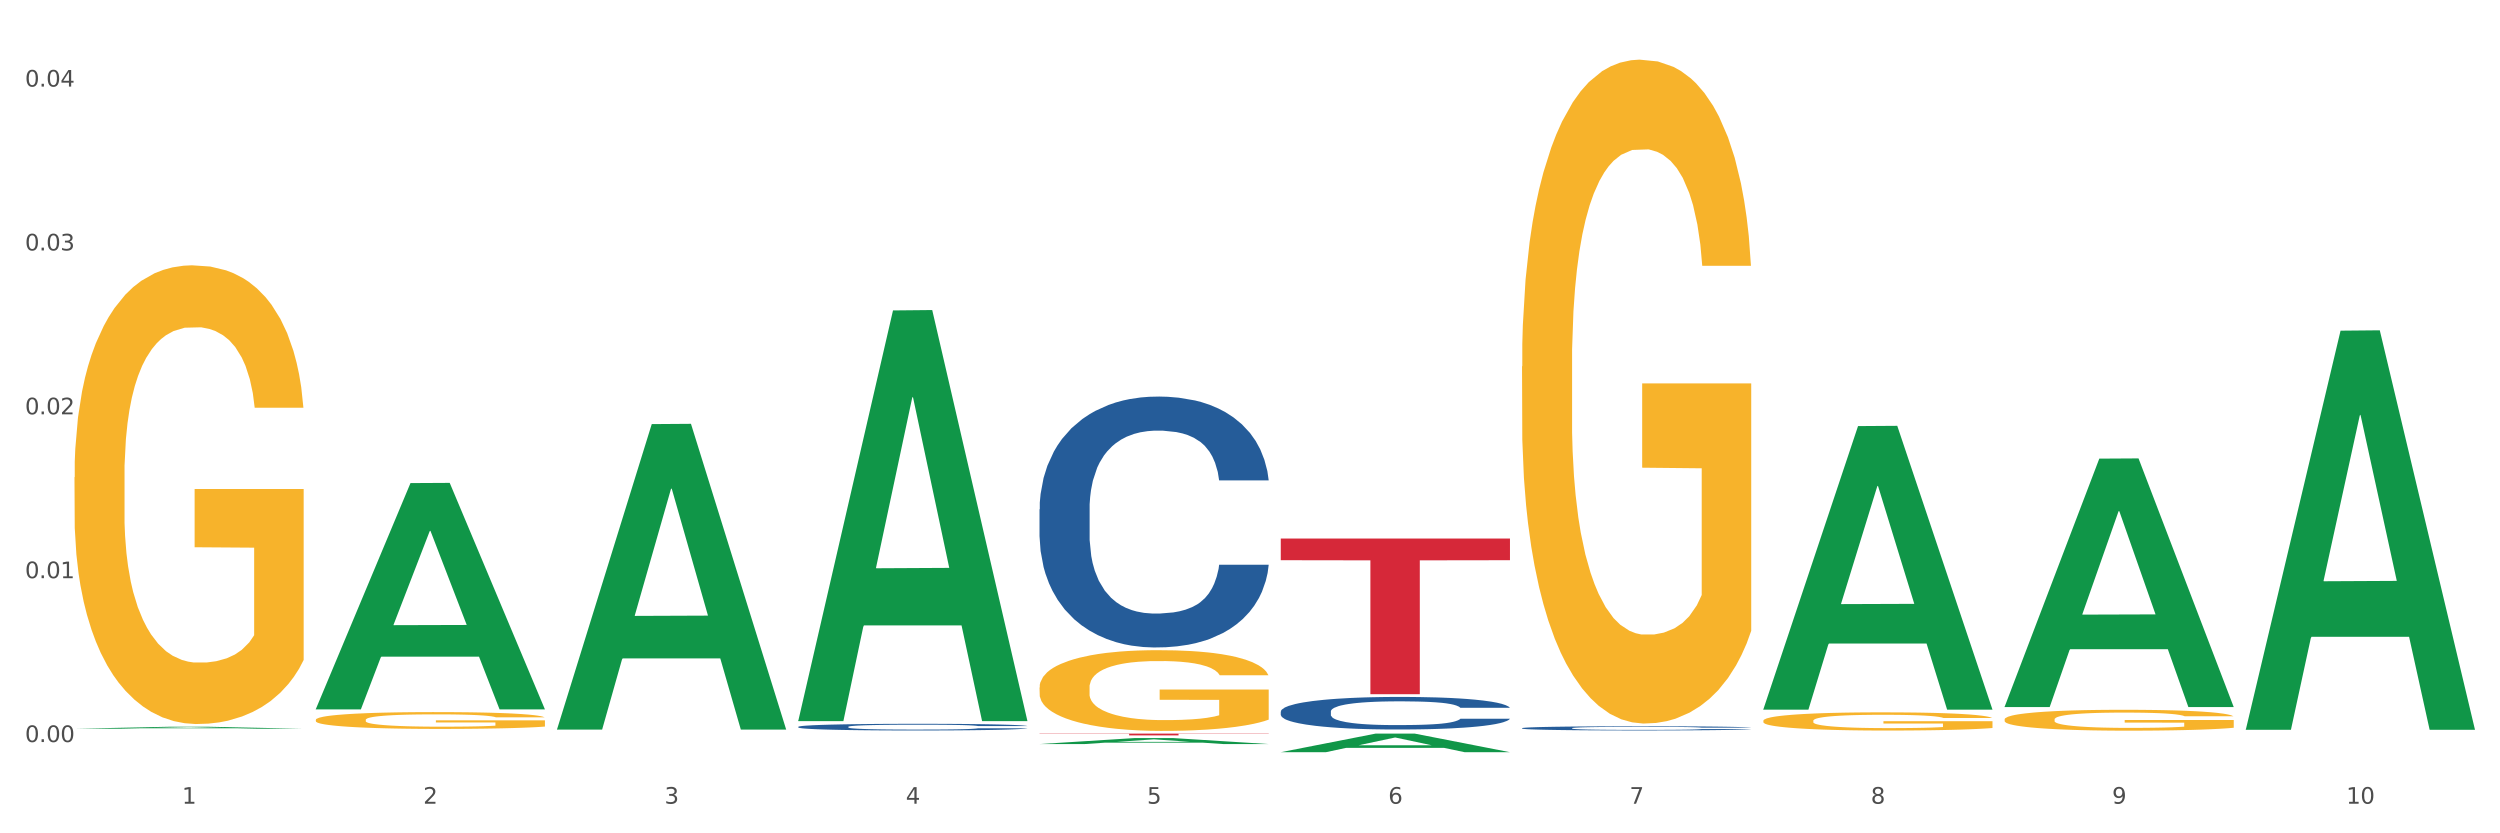
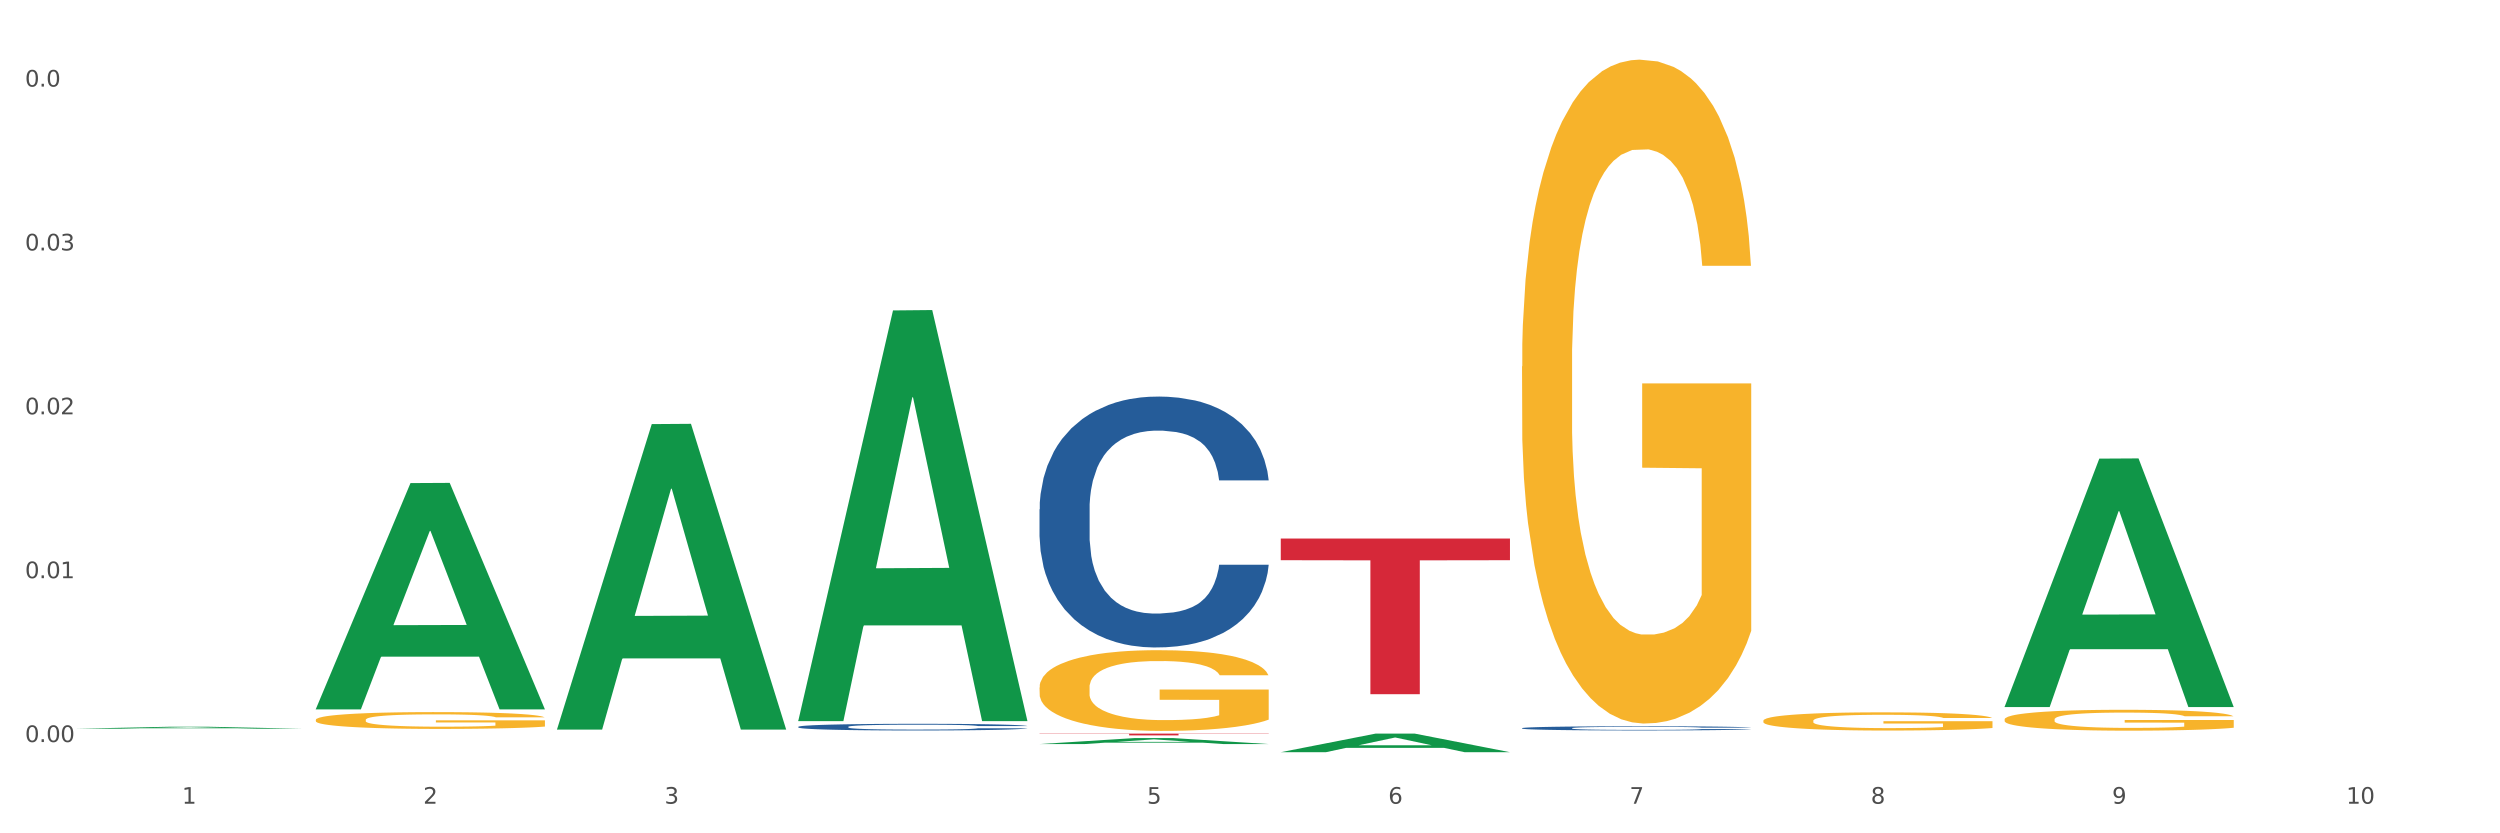
<svg xmlns="http://www.w3.org/2000/svg" xmlns:xlink="http://www.w3.org/1999/xlink" width="1080pt" height="360pt" viewBox="0 0 1080 360" version="1.1">
  <rect x="0" y="0" width="1080" height="360" fill="#333333" stroke="none" />
  <defs>
    <style type="text/css">*{stroke-linejoin: round; stroke-linecap: butt}</style>
  </defs>
  <g id="figure_1">
    <g id="patch_1">
      <path d="M 0 360  L 1080 360  L 1080 0  L 0 0  z " style="fill: #ffffff; stroke: #ffffff; stroke-linejoin: miter" />
    </g>
    <g id="axes_1">
      <g id="matplotlib.axis_1">
        <g id="xtick_1">
          <g id="text_1">
            <g style="fill: #4d4d4d" transform="translate(78.627 347.204) scale(0.096 -0.096)">
              <defs>
                <path id="DejaVuSans-31" d="M 794 531  L 1825 531  L 1825 4091  L 703 3866  L 703 4441  L 1819 4666  L 2450 4666  L 2450 531  L 3481 531  L 3481 0  L 794 0  L 794 531  z " transform="scale(0.016)" />
              </defs>
              <use xlink:href="#DejaVuSans-31" />
            </g>
          </g>
        </g>
        <g id="xtick_2">
          <g id="text_2">
            <g style="fill: #4d4d4d" transform="translate(182.851 347.204) scale(0.096 -0.096)">
              <defs>
                <path id="DejaVuSans-32" d="M 1228 531  L 3431 531  L 3431 0  L 469 0  L 469 531  Q 828 903 1448 1529  Q 2069 2156 2228 2338  Q 2531 2678 2651 2914  Q 2772 3150 2772 3378  Q 2772 3750 2511 3984  Q 2250 4219 1831 4219  Q 1534 4219 1204 4116  Q 875 4013 500 3803  L 500 4441  Q 881 4594 1212 4672  Q 1544 4750 1819 4750  Q 2544 4750 2975 4387  Q 3406 4025 3406 3419  Q 3406 3131 3298 2873  Q 3191 2616 2906 2266  Q 2828 2175 2409 1742  Q 1991 1309 1228 531  z " transform="scale(0.016)" />
              </defs>
              <use xlink:href="#DejaVuSans-32" />
            </g>
          </g>
        </g>
        <g id="xtick_3">
          <g id="text_3">
            <g style="fill: #4d4d4d" transform="translate(287.074 347.204) scale(0.096 -0.096)">
              <defs>
                <path id="DejaVuSans-33" d="M 2597 2516  Q 3050 2419 3304 2112  Q 3559 1806 3559 1356  Q 3559 666 3084 287  Q 2609 -91 1734 -91  Q 1441 -91 1130 -33  Q 819 25 488 141  L 488 750  Q 750 597 1062 519  Q 1375 441 1716 441  Q 2309 441 2620 675  Q 2931 909 2931 1356  Q 2931 1769 2642 2001  Q 2353 2234 1838 2234  L 1294 2234  L 1294 2753  L 1863 2753  Q 2328 2753 2575 2939  Q 2822 3125 2822 3475  Q 2822 3834 2567 4026  Q 2313 4219 1838 4219  Q 1578 4219 1281 4162  Q 984 4106 628 3988  L 628 4550  Q 988 4650 1302 4700  Q 1616 4750 1894 4750  Q 2613 4750 3031 4423  Q 3450 4097 3450 3541  Q 3450 3153 3228 2886  Q 3006 2619 2597 2516  z " transform="scale(0.016)" />
              </defs>
              <use xlink:href="#DejaVuSans-33" />
            </g>
          </g>
        </g>
        <g id="xtick_4">
          <g id="text_4">
            <g style="fill: #4d4d4d" transform="translate(391.298 347.204) scale(0.096 -0.096)">
              <defs>
-                 <path id="DejaVuSans-34" d="M 2419 4116  L 825 1625  L 2419 1625  L 2419 4116  z M 2253 4666  L 3047 4666  L 3047 1625  L 3713 1625  L 3713 1100  L 3047 1100  L 3047 0  L 2419 0  L 2419 1100  L 313 1100  L 313 1709  L 2253 4666  z " transform="scale(0.016)" />
-               </defs>
+                 </defs>
              <use xlink:href="#DejaVuSans-34" />
            </g>
          </g>
        </g>
        <g id="xtick_5">
          <g id="text_5">
            <g style="fill: #4d4d4d" transform="translate(495.522 347.204) scale(0.096 -0.096)">
              <defs>
                <path id="DejaVuSans-35" d="M 691 4666  L 3169 4666  L 3169 4134  L 1269 4134  L 1269 2991  Q 1406 3038 1543 3061  Q 1681 3084 1819 3084  Q 2600 3084 3056 2656  Q 3513 2228 3513 1497  Q 3513 744 3044 326  Q 2575 -91 1722 -91  Q 1428 -91 1123 -41  Q 819 9 494 109  L 494 744  Q 775 591 1075 516  Q 1375 441 1709 441  Q 2250 441 2565 725  Q 2881 1009 2881 1497  Q 2881 1984 2565 2268  Q 2250 2553 1709 2553  Q 1456 2553 1204 2497  Q 953 2441 691 2322  L 691 4666  z " transform="scale(0.016)" />
              </defs>
              <use xlink:href="#DejaVuSans-35" />
            </g>
          </g>
        </g>
        <g id="xtick_6">
          <g id="text_6">
            <g style="fill: #4d4d4d" transform="translate(599.745 347.204) scale(0.096 -0.096)">
              <defs>
                <path id="DejaVuSans-36" d="M 2113 2584  Q 1688 2584 1439 2293  Q 1191 2003 1191 1497  Q 1191 994 1439 701  Q 1688 409 2113 409  Q 2538 409 2786 701  Q 3034 994 3034 1497  Q 3034 2003 2786 2293  Q 2538 2584 2113 2584  z M 3366 4563  L 3366 3988  Q 3128 4100 2886 4159  Q 2644 4219 2406 4219  Q 1781 4219 1451 3797  Q 1122 3375 1075 2522  Q 1259 2794 1537 2939  Q 1816 3084 2150 3084  Q 2853 3084 3261 2657  Q 3669 2231 3669 1497  Q 3669 778 3244 343  Q 2819 -91 2113 -91  Q 1303 -91 875 529  Q 447 1150 447 2328  Q 447 3434 972 4092  Q 1497 4750 2381 4750  Q 2619 4750 2861 4703  Q 3103 4656 3366 4563  z " transform="scale(0.016)" />
              </defs>
              <use xlink:href="#DejaVuSans-36" />
            </g>
          </g>
        </g>
        <g id="xtick_7">
          <g id="text_7">
            <g style="fill: #4d4d4d" transform="translate(703.969 347.204) scale(0.096 -0.096)">
              <defs>
                <path id="DejaVuSans-37" d="M 525 4666  L 3525 4666  L 3525 4397  L 1831 0  L 1172 0  L 2766 4134  L 525 4134  L 525 4666  z " transform="scale(0.016)" />
              </defs>
              <use xlink:href="#DejaVuSans-37" />
            </g>
          </g>
        </g>
        <g id="xtick_8">
          <g id="text_8">
            <g style="fill: #4d4d4d" transform="translate(808.193 347.204) scale(0.096 -0.096)">
              <defs>
                <path id="DejaVuSans-38" d="M 2034 2216  Q 1584 2216 1326 1975  Q 1069 1734 1069 1313  Q 1069 891 1326 650  Q 1584 409 2034 409  Q 2484 409 2743 651  Q 3003 894 3003 1313  Q 3003 1734 2745 1975  Q 2488 2216 2034 2216  z M 1403 2484  Q 997 2584 770 2862  Q 544 3141 544 3541  Q 544 4100 942 4425  Q 1341 4750 2034 4750  Q 2731 4750 3128 4425  Q 3525 4100 3525 3541  Q 3525 3141 3298 2862  Q 3072 2584 2669 2484  Q 3125 2378 3379 2068  Q 3634 1759 3634 1313  Q 3634 634 3220 271  Q 2806 -91 2034 -91  Q 1263 -91 848 271  Q 434 634 434 1313  Q 434 1759 690 2068  Q 947 2378 1403 2484  z M 1172 3481  Q 1172 3119 1398 2916  Q 1625 2713 2034 2713  Q 2441 2713 2670 2916  Q 2900 3119 2900 3481  Q 2900 3844 2670 4047  Q 2441 4250 2034 4250  Q 1625 4250 1398 4047  Q 1172 3844 1172 3481  z " transform="scale(0.016)" />
              </defs>
              <use xlink:href="#DejaVuSans-38" />
            </g>
          </g>
        </g>
        <g id="xtick_9">
          <g id="text_9">
            <g style="fill: #4d4d4d" transform="translate(912.416 347.204) scale(0.096 -0.096)">
              <defs>
                <path id="DejaVuSans-39" d="M 703 97  L 703 672  Q 941 559 1184 500  Q 1428 441 1663 441  Q 2288 441 2617 861  Q 2947 1281 2994 2138  Q 2813 1869 2534 1725  Q 2256 1581 1919 1581  Q 1219 1581 811 2004  Q 403 2428 403 3163  Q 403 3881 828 4315  Q 1253 4750 1959 4750  Q 2769 4750 3195 4129  Q 3622 3509 3622 2328  Q 3622 1225 3098 567  Q 2575 -91 1691 -91  Q 1453 -91 1209 -44  Q 966 3 703 97  z M 1959 2075  Q 2384 2075 2632 2365  Q 2881 2656 2881 3163  Q 2881 3666 2632 3958  Q 2384 4250 1959 4250  Q 1534 4250 1286 3958  Q 1038 3666 1038 3163  Q 1038 2656 1286 2365  Q 1534 2075 1959 2075  z " transform="scale(0.016)" />
              </defs>
              <use xlink:href="#DejaVuSans-39" />
            </g>
          </g>
        </g>
        <g id="xtick_10">
          <g id="text_10">
            <g style="fill: #4d4d4d" transform="translate(1013.586 347.204) scale(0.096 -0.096)">
              <defs>
                <path id="DejaVuSans-30" d="M 2034 4250  Q 1547 4250 1301 3770  Q 1056 3291 1056 2328  Q 1056 1369 1301 889  Q 1547 409 2034 409  Q 2525 409 2770 889  Q 3016 1369 3016 2328  Q 3016 3291 2770 3770  Q 2525 4250 2034 4250  z M 2034 4750  Q 2819 4750 3233 4129  Q 3647 3509 3647 2328  Q 3647 1150 3233 529  Q 2819 -91 2034 -91  Q 1250 -91 836 529  Q 422 1150 422 2328  Q 422 3509 836 4129  Q 1250 4750 2034 4750  z " transform="scale(0.016)" />
              </defs>
              <use xlink:href="#DejaVuSans-31" />
              <use xlink:href="#DejaVuSans-30" transform="translate(63.623 0)" />
            </g>
          </g>
        </g>
        <g id="xtick_11" />
        <g id="xtick_12" />
        <g id="xtick_13" />
        <g id="xtick_14" />
        <g id="xtick_15" />
        <g id="xtick_16" />
        <g id="xtick_17" />
        <g id="xtick_18" />
        <g id="xtick_19" />
      </g>
      <g id="matplotlib.axis_2">
        <g id="ytick_1">
          <g id="text_11">
            <g style="fill: #4d4d4d" transform="translate(10.8 320.566) scale(0.096 -0.096)">
              <defs>
                <path id="DejaVuSans-2e" d="M 684 794  L 1344 794  L 1344 0  L 684 0  L 684 794  z " transform="scale(0.016)" />
              </defs>
              <use xlink:href="#DejaVuSans-30" />
              <use xlink:href="#DejaVuSans-2e" transform="translate(63.623 0)" />
              <use xlink:href="#DejaVuSans-30" transform="translate(95.41 0)" />
              <use xlink:href="#DejaVuSans-30" transform="translate(159.033 0)" />
            </g>
          </g>
        </g>
        <g id="ytick_2">
          <g id="text_12">
            <g style="fill: #4d4d4d" transform="translate(10.8 249.777) scale(0.096 -0.096)">
              <use xlink:href="#DejaVuSans-30" />
              <use xlink:href="#DejaVuSans-2e" transform="translate(63.623 0)" />
              <use xlink:href="#DejaVuSans-30" transform="translate(95.41 0)" />
              <use xlink:href="#DejaVuSans-31" transform="translate(159.033 0)" />
            </g>
          </g>
        </g>
        <g id="ytick_3">
          <g id="text_13">
            <g style="fill: #4d4d4d" transform="translate(10.8 178.987) scale(0.096 -0.096)">
              <use xlink:href="#DejaVuSans-30" />
              <use xlink:href="#DejaVuSans-2e" transform="translate(63.623 0)" />
              <use xlink:href="#DejaVuSans-30" transform="translate(95.41 0)" />
              <use xlink:href="#DejaVuSans-32" transform="translate(159.033 0)" />
            </g>
          </g>
        </g>
        <g id="ytick_4">
          <g id="text_14">
            <g style="fill: #4d4d4d" transform="translate(10.8 108.198) scale(0.096 -0.096)">
              <use xlink:href="#DejaVuSans-30" />
              <use xlink:href="#DejaVuSans-2e" transform="translate(63.623 0)" />
              <use xlink:href="#DejaVuSans-30" transform="translate(95.41 0)" />
              <use xlink:href="#DejaVuSans-33" transform="translate(159.033 0)" />
            </g>
          </g>
        </g>
        <g id="ytick_5">
          <g id="text_15">
            <g style="fill: #4d4d4d" transform="translate(10.8 37.409) scale(0.096 -0.096)">
              <use xlink:href="#DejaVuSans-30" />
              <use xlink:href="#DejaVuSans-2e" transform="translate(63.623 0)" />
              <use xlink:href="#DejaVuSans-30" transform="translate(95.41 0)" />
              <use xlink:href="#DejaVuSans-34" transform="translate(159.033 0)" />
            </g>
          </g>
        </g>
        <g id="ytick_6" />
        <g id="ytick_7" />
        <g id="ytick_8" />
        <g id="ytick_9" />
      </g>
      <g id="PolyCollection_1">
        <path d="M 32.175 314.82  L 32.277 314.819  L 73.107 313.954  L 90.051 313.953  L 131.187 314.822  L 111.589 314.822  L 102.709 314.619  L 60.552 314.619  L 60.246 314.623  L 51.671 314.822  L 32.175 314.822  L 32.175 314.82  L 65.86 314.499  L 97.401 314.498  L 81.783 314.138  L 81.579 314.136  L 81.375 314.139  L 65.758 314.498  L 65.86 314.499  L 32.175 314.82  z " clip-path="url(#p26d8cc0963)" style="fill: #109648" />
-         <path d="M 553.293 307.394  L 553.41 307.381  L 553.41 307.022  L 553.761 306.533  L 555.049 305.634  L 556.687 304.953  L 559.496 304.156  L 561.017 303.822  L 563.007 303.449  L 567.103 302.846  L 571.785 302.332  L 575.062 302.049  L 577.52 301.869  L 583.02 301.548  L 586.18 301.407  L 589.457 301.291  L 592.266 301.214  L 596.948 301.124  L 600.693 301.085  L 605.023 301.072  L 608.651 301.085  L 613.45 301.137  L 620.472 301.291  L 623.164 301.381  L 626.792 301.535  L 630.537 301.741  L 633.58 301.946  L 637.091 302.242  L 640.719 302.627  L 644.23 303.115  L 646.688 303.565  L 648.677 304.041  L 650.433 304.619  L 651.72 305.248  L 652.306 305.775  L 630.888 305.775  L 630.303 305.3  L 629.132 304.786  L 627.962 304.439  L 626.675 304.156  L 624.685 303.835  L 622.929 303.629  L 620.004 303.385  L 617.312 303.231  L 615.088 303.141  L 612.396 303.064  L 606.661 302.987  L 602.565 302.987  L 599.99 303.013  L 596.83 303.077  L 594.139 303.167  L 590.979 303.321  L 588.521 303.488  L 586.063 303.706  L 584.659 303.861  L 582.552 304.143  L 581.148 304.375  L 579.275 304.773  L 578.222 305.056  L 576.349 305.788  L 575.53 306.328  L 575.179 306.7  L 574.945 307.111  L 574.945 309.116  L 575.647 310.015  L 576.232 310.401  L 577.168 310.838  L 578.924 311.403  L 581.499 311.956  L 584.191 312.354  L 586.414 312.598  L 588.521 312.778  L 590.628 312.919  L 593.202 313.048  L 595.309 313.125  L 598.469 313.202  L 602.214 313.24  L 605.14 313.24  L 611.109 313.176  L 613.801 313.112  L 616.375 313.022  L 619.184 312.881  L 621.408 312.726  L 622.695 312.611  L 624.802 312.367  L 626.441 312.11  L 627.845 311.814  L 628.781 311.557  L 629.835 311.172  L 630.654 310.735  L 630.888 310.504  L 652.306 310.504  L 651.837 310.966  L 651.018 311.416  L 649.38 312.02  L 648.092 312.367  L 646.103 312.791  L 643.996 313.15  L 641.07 313.549  L 638.378 313.844  L 635.569 314.101  L 632.526 314.333  L 627.026 314.654  L 625.036 314.744  L 620.823 314.898  L 617.546 314.988  L 612.747 315.078  L 607.832 315.129  L 602.682 315.142  L 598.118 315.116  L 593.085 315.039  L 589.925 314.962  L 586.414 314.847  L 582.318 314.667  L 578.456 314.448  L 574.828 314.191  L 571.434 313.896  L 568.274 313.562  L 564.177 313.009  L 561.135 312.469  L 558.911 311.968  L 557.389 311.544  L 555.868 311.005  L 555.049 310.632  L 553.761 309.733  L 553.293 308.897  L 553.293 307.394  z " clip-path="url(#p26d8cc0963)" style="fill: #255c99" />
        <path d="M 657.517 314.557  L 657.634 314.555  L 657.634 314.509  L 657.985 314.446  L 659.272 314.331  L 660.911 314.243  L 663.72 314.141  L 665.241 314.098  L 667.231 314.05  L 671.327 313.972  L 676.008 313.906  L 679.285 313.869  L 681.743 313.846  L 687.244 313.805  L 690.404 313.787  L 693.681 313.772  L 696.49 313.762  L 701.171 313.75  L 704.916 313.745  L 709.247 313.744  L 712.875 313.745  L 717.673 313.752  L 724.695 313.772  L 727.387 313.784  L 731.015 313.803  L 734.76 313.83  L 737.803 313.856  L 741.314 313.894  L 744.943 313.944  L 748.454 314.007  L 750.911 314.065  L 752.901 314.126  L 754.657 314.2  L 755.944 314.281  L 756.529 314.349  L 735.112 314.349  L 734.526 314.288  L 733.356 314.222  L 732.186 314.177  L 730.898 314.141  L 728.909 314.099  L 727.153 314.073  L 724.227 314.041  L 721.535 314.022  L 719.312 314.01  L 716.62 314  L 710.885 313.99  L 706.789 313.99  L 704.214 313.993  L 701.054 314.002  L 698.362 314.013  L 695.202 314.033  L 692.745 314.055  L 690.287 314.083  L 688.882 314.103  L 686.776 314.139  L 685.371 314.169  L 683.499 314.22  L 682.445 314.256  L 680.573 314.35  L 679.754 314.42  L 679.402 314.468  L 679.168 314.521  L 679.168 314.779  L 679.871 314.894  L 680.456 314.944  L 681.392 315  L 683.148 315.073  L 685.722 315.144  L 688.414 315.195  L 690.638 315.227  L 692.745 315.25  L 694.851 315.268  L 697.426 315.284  L 699.533 315.294  L 702.693 315.304  L 706.438 315.309  L 709.364 315.309  L 715.332 315.301  L 718.024 315.293  L 720.599 315.281  L 723.408 315.263  L 725.632 315.243  L 726.919 315.228  L 729.026 315.197  L 730.664 315.164  L 732.069 315.126  L 733.005 315.093  L 734.058 315.043  L 734.877 314.987  L 735.112 314.957  L 756.529 314.957  L 756.061 315.017  L 755.242 315.074  L 753.603 315.152  L 752.316 315.197  L 750.326 315.251  L 748.22 315.298  L 745.294 315.349  L 742.602 315.387  L 739.793 315.42  L 736.75 315.45  L 731.249 315.491  L 729.26 315.503  L 725.046 315.522  L 721.769 315.534  L 716.971 315.546  L 712.055 315.552  L 706.906 315.554  L 702.341 315.55  L 697.309 315.541  L 694.149 315.531  L 690.638 315.516  L 686.542 315.493  L 682.679 315.465  L 679.051 315.431  L 675.657 315.393  L 672.497 315.35  L 668.401 315.279  L 665.358 315.21  L 663.134 315.146  L 661.613 315.091  L 660.091 315.022  L 659.272 314.974  L 657.985 314.858  L 657.517 314.75  L 657.517 314.557  z " clip-path="url(#p26d8cc0963)" style="fill: #255c99" />
-         <path d="M 32.175 206.186  L 32.292 206.005  L 32.292 199.49  L 32.526 193.879  L 33.695 180.305  L 35.448 169.084  L 36.734 163.111  L 38.02 158.224  L 39.54 153.338  L 41.41 148.27  L 44.8 140.849  L 46.904 137.049  L 49.476 133.067  L 54.152 127.275  L 57.542 124.017  L 61.049 121.303  L 66.777 118.045  L 70.517 116.597  L 74.492 115.511  L 79.285 114.787  L 82.909 114.606  L 90.858 115.149  L 97.638 116.778  L 100.911 118.045  L 105.119 120.217  L 107.34 121.665  L 110.964 124.56  L 114.705 128.361  L 117.277 131.619  L 121.134 137.773  L 124.057 143.926  L 126.745 151.528  L 128.148 156.776  L 129.2 161.663  L 130.135 167.274  L 131.071 176.142  L 110.029 176.142  L 109.211 169.808  L 107.925 163.835  L 106.054 158.043  L 104.418 154.424  L 101.612 149.899  L 99.041 147.003  L 96.352 144.831  L 93.079 143.021  L 90.507 142.116  L 86.883 141.392  L 79.752 141.573  L 74.96 143.021  L 71.686 144.831  L 69.582 146.46  L 67.712 148.27  L 65.608 150.804  L 63.153 154.604  L 61.399 158.043  L 59.646 162.387  L 58.243 166.731  L 56.957 171.798  L 55.905 177.228  L 55.087 182.839  L 54.386 189.716  L 53.801 201.118  L 53.801 225.914  L 54.035 231.525  L 54.619 238.945  L 55.321 244.556  L 56.49 251.252  L 57.542 255.777  L 59.529 262.293  L 61.75 267.722  L 63.504 271.161  L 65.257 274.057  L 68.296 278.039  L 71.686 281.296  L 74.609 283.287  L 78.583 285.097  L 81.272 285.821  L 83.61 286.183  L 89.338 286.183  L 93.429 285.64  L 97.988 284.373  L 101.495 282.744  L 104.418 280.753  L 107.691 277.496  L 109.795 274.419  L 109.795 236.592  L 84.078 236.411  L 84.078 211.254  L 131.187 211.254  L 131.187 285.097  L 129.2 288.898  L 126.979 292.337  L 124.641 295.413  L 121.134 299.214  L 116.926 302.834  L 113.185 305.368  L 109.211 307.54  L 104.535 309.53  L 98.456 311.34  L 94.715 312.064  L 90.039 312.607  L 84.545 312.788  L 79.752 312.426  L 75.076 311.521  L 70.167 309.892  L 65.374 307.54  L 61.75 305.187  L 58.126 302.291  L 54.269 298.49  L 51.229 294.87  L 48.891 291.613  L 46.32 287.45  L 43.514 282.02  L 41.41 277.134  L 39.54 272.066  L 37.552 265.55  L 36.15 259.94  L 34.747 252.881  L 33.928 247.632  L 32.993 239.488  L 32.292 228.086  L 32.175 206.186  z " clip-path="url(#p26d8cc0963)" style="fill: #f7b32b" />
        <path d="M 136.399 310.985  L 136.516 310.978  L 136.516 310.74  L 136.749 310.534  L 137.918 310.036  L 139.672 309.624  L 140.958 309.405  L 142.244 309.226  L 143.763 309.047  L 145.634 308.861  L 149.024 308.589  L 151.128 308.45  L 153.699 308.304  L 158.375 308.091  L 161.765 307.972  L 165.272 307.872  L 171 307.753  L 174.741 307.7  L 178.716 307.66  L 183.508 307.633  L 187.132 307.627  L 195.081 307.646  L 201.861 307.706  L 205.135 307.753  L 209.343 307.832  L 211.564 307.885  L 215.188 307.992  L 218.928 308.131  L 221.5 308.25  L 225.358 308.476  L 228.28 308.702  L 230.969 308.981  L 232.372 309.173  L 233.424 309.352  L 234.359 309.558  L 235.294 309.883  L 214.253 309.883  L 213.434 309.651  L 212.148 309.432  L 210.278 309.22  L 208.641 309.087  L 205.836 308.921  L 203.264 308.815  L 200.576 308.735  L 197.302 308.669  L 194.731 308.635  L 191.107 308.609  L 183.976 308.616  L 179.183 308.669  L 175.91 308.735  L 173.806 308.795  L 171.936 308.861  L 169.831 308.954  L 167.377 309.093  L 165.623 309.22  L 163.87 309.379  L 162.467 309.538  L 161.181 309.724  L 160.129 309.923  L 159.311 310.129  L 158.609 310.381  L 158.025 310.799  L 158.025 311.709  L 158.259 311.914  L 158.843 312.187  L 159.544 312.392  L 160.713 312.638  L 161.765 312.804  L 163.753 313.043  L 165.974 313.242  L 167.727 313.368  L 169.481 313.474  L 172.52 313.62  L 175.91 313.74  L 178.833 313.813  L 182.807 313.879  L 185.496 313.906  L 187.834 313.919  L 193.562 313.919  L 197.653 313.899  L 202.212 313.853  L 205.719 313.793  L 208.641 313.72  L 211.915 313.6  L 214.019 313.487  L 214.019 312.1  L 188.301 312.094  L 188.301 311.171  L 235.411 311.171  L 235.411 313.879  L 233.424 314.019  L 231.203 314.145  L 228.865 314.257  L 225.358 314.397  L 221.15 314.53  L 217.409 314.623  L 213.434 314.702  L 208.758 314.775  L 202.68 314.842  L 198.939 314.868  L 194.263 314.888  L 188.769 314.895  L 183.976 314.881  L 179.3 314.848  L 174.39 314.788  L 169.598 314.702  L 165.974 314.616  L 162.35 314.51  L 158.492 314.37  L 155.453 314.238  L 153.115 314.118  L 150.543 313.965  L 147.738 313.766  L 145.634 313.587  L 143.763 313.401  L 141.776 313.162  L 140.373 312.956  L 138.97 312.698  L 138.152 312.505  L 137.217 312.206  L 136.516 311.788  L 136.399 310.985  z " clip-path="url(#p26d8cc0963)" style="fill: #f7b32b" />
        <path d="M 449.069 296.993  L 449.186 296.961  L 449.186 295.815  L 449.42 294.827  L 450.589 292.438  L 452.343 290.463  L 453.628 289.412  L 454.914 288.552  L 456.434 287.692  L 458.304 286.8  L 461.694 285.494  L 463.799 284.825  L 466.37 284.125  L 471.046 283.105  L 474.436 282.532  L 477.943 282.054  L 483.671 281.481  L 487.412 281.226  L 491.386 281.035  L 496.179 280.908  L 499.803 280.876  L 507.752 280.971  L 514.532 281.258  L 517.805 281.481  L 522.014 281.863  L 524.235 282.118  L 527.859 282.628  L 531.599 283.297  L 534.171 283.87  L 538.029 284.953  L 540.951 286.036  L 543.64 287.374  L 545.043 288.297  L 546.095 289.157  L 547.03 290.145  L 547.965 291.706  L 526.923 291.706  L 526.105 290.591  L 524.819 289.54  L 522.949 288.52  L 521.312 287.883  L 518.507 287.087  L 515.935 286.577  L 513.246 286.195  L 509.973 285.877  L 507.401 285.717  L 503.778 285.59  L 496.647 285.622  L 491.854 285.877  L 488.581 286.195  L 486.477 286.482  L 484.606 286.8  L 482.502 287.246  L 480.047 287.915  L 478.294 288.52  L 476.54 289.285  L 475.138 290.049  L 473.852 290.941  L 472.8 291.897  L 471.981 292.884  L 471.28 294.095  L 470.696 296.101  L 470.696 300.465  L 470.929 301.452  L 471.514 302.758  L 472.215 303.746  L 473.384 304.924  L 474.436 305.721  L 476.424 306.867  L 478.645 307.823  L 480.398 308.428  L 482.152 308.938  L 485.191 309.639  L 488.581 310.212  L 491.503 310.562  L 495.478 310.881  L 498.167 311.008  L 500.505 311.072  L 506.232 311.072  L 510.324 310.976  L 514.883 310.753  L 518.39 310.467  L 521.312 310.116  L 524.585 309.543  L 526.69 309.002  L 526.69 302.344  L 500.972 302.312  L 500.972 297.885  L 548.082 297.885  L 548.082 310.881  L 546.095 311.55  L 543.874 312.155  L 541.536 312.696  L 538.029 313.365  L 533.82 314.002  L 530.08 314.448  L 526.105 314.831  L 521.429 315.181  L 515.351 315.499  L 511.61 315.627  L 506.934 315.722  L 501.44 315.754  L 496.647 315.691  L 491.971 315.531  L 487.061 315.245  L 482.268 314.831  L 478.645 314.416  L 475.021 313.907  L 471.163 313.238  L 468.124 312.601  L 465.786 312.028  L 463.214 311.295  L 460.409 310.339  L 458.304 309.479  L 456.434 308.587  L 454.447 307.441  L 453.044 306.453  L 451.641 305.211  L 450.823 304.287  L 449.888 302.854  L 449.186 300.847  L 449.069 296.993  z " clip-path="url(#p26d8cc0963)" style="fill: #f7b32b" />
-         <path d="M 657.517 158.299  L 657.634 158.037  L 657.634 148.607  L 657.867 140.487  L 659.036 120.842  L 660.79 104.602  L 662.076 95.958  L 663.362 88.886  L 664.881 81.814  L 666.752 74.48  L 670.142 63.74  L 672.246 58.24  L 674.818 52.477  L 679.493 44.095  L 682.884 39.38  L 686.39 35.451  L 692.118 30.736  L 695.859 28.641  L 699.834 27.069  L 704.627 26.021  L 708.25 25.759  L 716.199 26.545  L 722.979 28.903  L 726.253 30.736  L 730.461 33.88  L 732.682 35.975  L 736.306 40.166  L 740.047 45.667  L 742.618 50.381  L 746.476 59.287  L 749.398 68.193  L 752.087 79.194  L 753.49 86.791  L 754.542 93.863  L 755.477 101.983  L 756.412 114.818  L 735.371 114.818  L 734.552 105.65  L 733.266 97.006  L 731.396 88.624  L 729.76 83.385  L 726.954 76.837  L 724.382 72.646  L 721.694 69.503  L 718.42 66.883  L 715.849 65.574  L 712.225 64.526  L 705.094 64.788  L 700.301 66.883  L 697.028 69.503  L 694.924 71.86  L 693.054 74.48  L 690.949 78.147  L 688.495 83.647  L 686.741 88.624  L 684.988 94.911  L 683.585 101.197  L 682.299 108.531  L 681.247 116.389  L 680.429 124.509  L 679.727 134.463  L 679.143 150.965  L 679.143 186.85  L 679.377 194.97  L 679.961 205.709  L 680.662 213.829  L 681.831 223.521  L 682.884 230.069  L 684.871 239.499  L 687.092 247.357  L 688.845 252.334  L 690.599 256.525  L 693.638 262.288  L 697.028 267.002  L 699.951 269.884  L 703.925 272.503  L 706.614 273.551  L 708.952 274.075  L 714.68 274.075  L 718.771 273.289  L 723.33 271.455  L 726.837 269.098  L 729.76 266.217  L 733.033 261.502  L 735.137 257.049  L 735.137 202.304  L 709.419 202.042  L 709.419 165.633  L 756.529 165.633  L 756.529 272.503  L 754.542 278.004  L 752.321 282.98  L 749.983 287.433  L 746.476 292.934  L 742.268 298.173  L 738.527 301.84  L 734.552 304.983  L 729.876 307.864  L 723.798 310.484  L 720.057 311.531  L 715.381 312.317  L 709.887 312.579  L 705.094 312.055  L 700.418 310.746  L 695.508 308.388  L 690.716 304.983  L 687.092 301.578  L 683.468 297.387  L 679.61 291.886  L 676.571 286.648  L 674.233 281.933  L 671.661 275.908  L 668.856 268.05  L 666.752 260.978  L 664.881 253.644  L 662.894 244.214  L 661.491 236.094  L 660.088 225.878  L 659.27 218.282  L 658.335 206.495  L 657.634 189.993  L 657.517 158.299  z " clip-path="url(#p26d8cc0963)" style="fill: #f7b32b" />
+         <path d="M 657.517 158.299  L 657.634 158.037  L 657.634 148.607  L 657.867 140.487  L 659.036 120.842  L 660.79 104.602  L 662.076 95.958  L 663.362 88.886  L 664.881 81.814  L 666.752 74.48  L 670.142 63.74  L 672.246 58.24  L 674.818 52.477  L 679.493 44.095  L 682.884 39.38  L 686.39 35.451  L 692.118 30.736  L 695.859 28.641  L 699.834 27.069  L 704.627 26.021  L 708.25 25.759  L 716.199 26.545  L 722.979 28.903  L 726.253 30.736  L 730.461 33.88  L 732.682 35.975  L 736.306 40.166  L 740.047 45.667  L 742.618 50.381  L 746.476 59.287  L 749.398 68.193  L 752.087 79.194  L 753.49 86.791  L 754.542 93.863  L 755.477 101.983  L 756.412 114.818  L 735.371 114.818  L 734.552 105.65  L 733.266 97.006  L 731.396 88.624  L 729.76 83.385  L 726.954 76.837  L 724.382 72.646  L 721.694 69.503  L 718.42 66.883  L 715.849 65.574  L 712.225 64.526  L 705.094 64.788  L 700.301 66.883  L 697.028 69.503  L 694.924 71.86  L 693.054 74.48  L 690.949 78.147  L 688.495 83.647  L 686.741 88.624  L 684.988 94.911  L 683.585 101.197  L 682.299 108.531  L 681.247 116.389  L 680.429 124.509  L 679.727 134.463  L 679.143 150.965  L 679.143 186.85  L 679.377 194.97  L 679.961 205.709  L 680.662 213.829  L 681.831 223.521  L 682.884 230.069  L 684.871 239.499  L 687.092 247.357  L 688.845 252.334  L 690.599 256.525  L 693.638 262.288  L 697.028 267.002  L 699.951 269.884  L 703.925 272.503  L 706.614 273.551  L 708.952 274.075  L 714.68 274.075  L 718.771 273.289  L 723.33 271.455  L 726.837 269.098  L 729.76 266.217  L 733.033 261.502  L 735.137 257.049  L 735.137 202.304  L 709.419 202.042  L 709.419 165.633  L 756.529 165.633  L 756.529 272.503  L 754.542 278.004  L 752.321 282.98  L 749.983 287.433  L 746.476 292.934  L 742.268 298.173  L 738.527 301.84  L 734.552 304.983  L 729.876 307.864  L 723.798 310.484  L 720.057 311.531  L 715.381 312.317  L 709.887 312.579  L 705.094 312.055  L 700.418 310.746  L 695.508 308.388  L 690.716 304.983  L 687.092 301.578  L 683.468 297.387  L 679.61 291.886  L 676.571 286.648  L 674.233 281.933  L 671.661 275.908  L 668.856 268.05  L 666.752 260.978  L 664.881 253.644  L 662.894 244.214  L 660.088 225.878  L 659.27 218.282  L 658.335 206.495  L 657.634 189.993  L 657.517 158.299  z " clip-path="url(#p26d8cc0963)" style="fill: #f7b32b" />
        <path d="M 761.74 311.365  L 761.857 311.358  L 761.857 311.1  L 762.091 310.877  L 763.26 310.338  L 765.013 309.893  L 766.299 309.656  L 767.585 309.462  L 769.105 309.268  L 770.975 309.067  L 774.365 308.772  L 776.469 308.621  L 779.041 308.463  L 783.717 308.234  L 787.107 308.104  L 790.614 307.997  L 796.342 307.867  L 800.083 307.81  L 804.057 307.767  L 808.85 307.738  L 812.474 307.731  L 820.423 307.752  L 827.203 307.817  L 830.476 307.867  L 834.685 307.953  L 836.906 308.011  L 840.529 308.126  L 844.27 308.277  L 846.842 308.406  L 850.7 308.65  L 853.622 308.894  L 856.311 309.196  L 857.713 309.404  L 858.766 309.598  L 859.701 309.821  L 860.636 310.173  L 839.594 310.173  L 838.776 309.922  L 837.49 309.685  L 835.62 309.455  L 833.983 309.311  L 831.178 309.131  L 828.606 309.017  L 825.917 308.93  L 822.644 308.859  L 820.072 308.823  L 816.448 308.794  L 809.318 308.801  L 804.525 308.859  L 801.252 308.93  L 799.148 308.995  L 797.277 309.067  L 795.173 309.167  L 792.718 309.318  L 790.965 309.455  L 789.211 309.627  L 787.809 309.799  L 786.523 310.001  L 785.471 310.216  L 784.652 310.439  L 783.951 310.712  L 783.366 311.164  L 783.366 312.148  L 783.6 312.371  L 784.185 312.665  L 784.886 312.888  L 786.055 313.154  L 787.107 313.333  L 789.094 313.592  L 791.315 313.807  L 793.069 313.944  L 794.822 314.059  L 797.862 314.217  L 801.252 314.346  L 804.174 314.425  L 808.149 314.497  L 810.837 314.526  L 813.175 314.54  L 818.903 314.54  L 822.995 314.518  L 827.554 314.468  L 831.061 314.404  L 833.983 314.325  L 837.256 314.195  L 839.36 314.073  L 839.36 312.572  L 813.643 312.565  L 813.643 311.566  L 860.753 311.566  L 860.753 314.497  L 858.766 314.648  L 856.544 314.784  L 854.206 314.906  L 850.7 315.057  L 846.491 315.201  L 842.751 315.301  L 838.776 315.388  L 834.1 315.467  L 828.021 315.538  L 824.281 315.567  L 819.605 315.589  L 814.111 315.596  L 809.318 315.582  L 804.642 315.546  L 799.732 315.481  L 794.939 315.388  L 791.315 315.294  L 787.692 315.179  L 783.834 315.028  L 780.795 314.885  L 778.457 314.756  L 775.885 314.59  L 773.079 314.375  L 770.975 314.181  L 769.105 313.98  L 767.118 313.721  L 765.715 313.499  L 764.312 313.218  L 763.494 313.01  L 762.559 312.687  L 761.857 312.234  L 761.74 311.365  z " clip-path="url(#p26d8cc0963)" style="fill: #f7b32b" />
        <path d="M 865.964 310.796  L 866.081 310.788  L 866.081 310.492  L 866.315 310.236  L 867.484 309.618  L 869.237 309.107  L 870.523 308.835  L 871.809 308.612  L 873.329 308.39  L 875.199 308.159  L 878.589 307.821  L 880.693 307.648  L 883.265 307.467  L 887.941 307.203  L 891.331 307.055  L 894.838 306.931  L 900.566 306.783  L 904.306 306.717  L 908.281 306.667  L 913.074 306.634  L 916.698 306.626  L 924.647 306.651  L 931.427 306.725  L 934.7 306.783  L 938.908 306.882  L 941.129 306.948  L 944.753 307.079  L 948.494 307.253  L 951.066 307.401  L 954.923 307.681  L 957.846 307.961  L 960.534 308.307  L 961.937 308.546  L 962.989 308.769  L 963.924 309.025  L 964.859 309.428  L 943.818 309.428  L 943 309.14  L 941.714 308.868  L 939.843 308.604  L 938.207 308.439  L 935.401 308.233  L 932.829 308.101  L 930.141 308.003  L 926.868 307.92  L 924.296 307.879  L 920.672 307.846  L 913.541 307.854  L 908.749 307.92  L 905.475 308.003  L 903.371 308.077  L 901.501 308.159  L 899.397 308.275  L 896.942 308.448  L 895.188 308.604  L 893.435 308.802  L 892.032 309  L 890.746 309.231  L 889.694 309.478  L 888.876 309.733  L 888.175 310.046  L 887.59 310.566  L 887.59 311.695  L 887.824 311.95  L 888.408 312.288  L 889.11 312.544  L 890.279 312.849  L 891.331 313.055  L 893.318 313.351  L 895.539 313.599  L 897.293 313.755  L 899.046 313.887  L 902.085 314.068  L 905.475 314.217  L 908.398 314.307  L 912.372 314.39  L 915.061 314.423  L 917.399 314.439  L 923.127 314.439  L 927.218 314.415  L 931.777 314.357  L 935.284 314.283  L 938.207 314.192  L 941.48 314.044  L 943.584 313.904  L 943.584 312.181  L 917.867 312.173  L 917.867 311.027  L 964.976 311.027  L 964.976 314.39  L 962.989 314.563  L 960.768 314.72  L 958.43 314.86  L 954.923 315.033  L 950.715 315.198  L 946.974 315.313  L 943 315.412  L 938.324 315.503  L 932.245 315.585  L 928.504 315.618  L 923.828 315.643  L 918.334 315.651  L 913.541 315.634  L 908.865 315.593  L 903.956 315.519  L 899.163 315.412  L 895.539 315.305  L 891.915 315.173  L 888.058 315  L 885.018 314.835  L 882.68 314.687  L 880.109 314.497  L 877.303 314.25  L 875.199 314.027  L 873.329 313.796  L 871.341 313.5  L 869.938 313.244  L 868.536 312.923  L 867.717 312.684  L 866.782 312.313  L 866.081 311.794  L 865.964 310.796  z " clip-path="url(#p26d8cc0963)" style="fill: #f7b32b" />
        <path d="M 449.069 220.017  L 449.187 219.918  L 449.187 217.146  L 449.538 213.384  L 450.825 206.454  L 452.464 201.208  L 455.272 195.07  L 456.794 192.496  L 458.783 189.625  L 462.88 184.972  L 467.561 181.013  L 470.838 178.835  L 473.296 177.449  L 478.797 174.974  L 481.957 173.885  L 485.234 172.994  L 488.042 172.4  L 492.724 171.707  L 496.469 171.41  L 500.799 171.311  L 504.427 171.41  L 509.226 171.806  L 516.248 172.994  L 518.94 173.687  L 522.568 174.875  L 526.313 176.459  L 529.356 178.043  L 532.867 180.32  L 536.495 183.289  L 540.006 187.051  L 542.464 190.516  L 544.454 194.179  L 546.209 198.634  L 547.497 203.485  L 548.082 207.543  L 526.664 207.543  L 526.079 203.881  L 524.909 199.921  L 523.738 197.248  L 522.451 195.07  L 520.461 192.595  L 518.706 191.011  L 515.78 189.13  L 513.088 187.942  L 510.864 187.249  L 508.173 186.655  L 502.438 186.061  L 498.342 186.061  L 495.767 186.259  L 492.607 186.754  L 489.915 187.447  L 486.755 188.635  L 484.297 189.922  L 481.84 191.605  L 480.435 192.793  L 478.328 194.971  L 476.924 196.753  L 475.051 199.822  L 473.998 202  L 472.126 207.642  L 471.306 211.8  L 470.955 214.671  L 470.721 217.839  L 470.721 233.282  L 471.423 240.212  L 472.009 243.182  L 472.945 246.548  L 474.7 250.903  L 477.275 255.16  L 479.967 258.229  L 482.191 260.11  L 484.297 261.496  L 486.404 262.585  L 488.979 263.575  L 491.085 264.169  L 494.245 264.763  L 497.991 265.06  L 500.916 265.06  L 506.885 264.565  L 509.577 264.07  L 512.152 263.377  L 514.961 262.288  L 517.184 261.1  L 518.472 260.209  L 520.578 258.328  L 522.217 256.348  L 523.621 254.071  L 524.558 252.091  L 525.611 249.121  L 526.43 245.756  L 526.664 243.974  L 548.082 243.974  L 547.614 247.538  L 546.795 251.002  L 545.156 255.655  L 543.869 258.328  L 541.879 261.595  L 539.772 264.367  L 536.846 267.436  L 534.155 269.713  L 531.346 271.692  L 528.303 273.474  L 522.802 275.949  L 520.813 276.642  L 516.599 277.83  L 513.322 278.523  L 508.524 279.216  L 503.608 279.612  L 498.459 279.711  L 493.894 279.513  L 488.862 278.919  L 485.702 278.325  L 482.191 277.434  L 478.094 276.048  L 474.232 274.365  L 470.604 272.385  L 467.21 270.109  L 464.05 267.535  L 459.954 263.278  L 456.911 259.12  L 454.687 255.259  L 453.166 251.992  L 451.644 247.835  L 450.825 244.964  L 449.538 238.034  L 449.069 231.599  L 449.069 220.017  z " clip-path="url(#p26d8cc0963)" style="fill: #255c99" />
        <path d="M 449.069 316.919  L 548.082 316.919  L 548.082 317.026  L 509.134 317.027  L 509.134 317.69  L 487.783 317.69  L 487.783 317.027  L 449.069 317.026  L 449.069 316.92  L 449.069 316.919  z " clip-path="url(#p26d8cc0963)" style="fill: #d62839" />
        <path d="M 553.293 232.661  L 652.306 232.661  L 652.306 242.006  L 613.358 242.069  L 613.358 299.908  L 592.006 299.908  L 592.006 242.069  L 553.293 242.006  L 553.293 232.724  L 553.293 232.661  z " clip-path="url(#p26d8cc0963)" style="fill: #d62839" />
        <path d="M 344.846 313.979  L 344.963 313.976  L 344.963 313.902  L 345.314 313.802  L 346.601 313.618  L 348.24 313.478  L 351.049 313.315  L 352.57 313.247  L 354.56 313.17  L 358.656 313.046  L 363.338 312.941  L 366.615 312.883  L 369.072 312.846  L 374.573 312.781  L 377.733 312.752  L 381.01 312.728  L 383.819 312.712  L 388.5 312.694  L 392.245 312.686  L 396.576 312.683  L 400.204 312.686  L 405.002 312.696  L 412.025 312.728  L 414.716 312.746  L 418.344 312.778  L 422.09 312.82  L 425.133 312.862  L 428.644 312.923  L 432.272 313.002  L 435.783 313.102  L 438.241 313.194  L 440.23 313.291  L 441.986 313.41  L 443.273 313.539  L 443.858 313.647  L 422.441 313.647  L 421.856 313.549  L 420.685 313.444  L 419.515 313.373  L 418.227 313.315  L 416.238 313.249  L 414.482 313.207  L 411.556 313.157  L 408.865 313.125  L 406.641 313.107  L 403.949 313.091  L 398.214 313.075  L 394.118 313.075  L 391.543 313.081  L 388.383 313.094  L 385.691 313.112  L 382.531 313.144  L 380.074 313.178  L 377.616 313.223  L 376.211 313.254  L 374.105 313.312  L 372.7 313.36  L 370.828 313.441  L 369.775 313.499  L 367.902 313.649  L 367.083 313.76  L 366.732 313.836  L 366.498 313.921  L 366.498 314.332  L 367.2 314.516  L 367.785 314.595  L 368.721 314.684  L 370.477 314.8  L 373.052 314.913  L 375.743 314.995  L 377.967 315.045  L 380.074 315.082  L 382.18 315.111  L 384.755 315.137  L 386.862 315.153  L 390.022 315.169  L 393.767 315.177  L 396.693 315.177  L 402.662 315.164  L 405.353 315.15  L 407.928 315.132  L 410.737 315.103  L 412.961 315.071  L 414.248 315.048  L 416.355 314.998  L 417.993 314.945  L 419.398 314.885  L 420.334 314.832  L 421.387 314.753  L 422.207 314.663  L 422.441 314.616  L 443.858 314.616  L 443.39 314.711  L 442.571 314.803  L 440.932 314.927  L 439.645 314.998  L 437.655 315.085  L 435.549 315.158  L 432.623 315.24  L 429.931 315.301  L 427.122 315.353  L 424.079 315.401  L 418.579 315.466  L 416.589 315.485  L 412.376 315.517  L 409.099 315.535  L 404.3 315.553  L 399.385 315.564  L 394.235 315.567  L 389.671 315.561  L 384.638 315.545  L 381.478 315.53  L 377.967 315.506  L 373.871 315.469  L 370.009 315.424  L 366.38 315.372  L 362.986 315.311  L 359.826 315.243  L 355.73 315.129  L 352.687 315.019  L 350.464 314.916  L 348.942 314.829  L 347.421 314.719  L 346.601 314.642  L 345.314 314.458  L 344.846 314.287  L 344.846 313.979  z " clip-path="url(#p26d8cc0963)" style="fill: #255c99" />
        <path d="M 865.964 305.26  L 866.066 305.159  L 906.896 198.127  L 923.84 198.026  L 964.976 305.462  L 945.378 305.462  L 936.498 280.444  L 894.341 280.444  L 894.034 280.847  L 885.46 305.462  L 865.964 305.462  L 865.964 305.26  L 899.649 265.514  L 931.19 265.413  L 915.572 220.925  L 915.368 220.724  L 915.164 221.026  L 899.547 265.413  L 899.649 265.514  L 865.964 305.26  z " clip-path="url(#p26d8cc0963)" style="fill: #109648" />
-         <path d="M 970.188 314.952  L 970.29 314.79  L 1011.12 142.85  L 1028.064 142.688  L 1069.2 315.276  L 1049.602 315.276  L 1040.721 275.086  L 998.564 275.086  L 998.258 275.734  L 989.684 315.276  L 970.188 315.276  L 970.188 314.952  L 1003.872 251.102  L 1035.413 250.94  L 1019.796 179.474  L 1019.592 179.15  L 1019.388 179.636  L 1003.77 250.94  L 1003.872 251.102  L 970.188 314.952  z " clip-path="url(#p26d8cc0963)" style="fill: #109648" />
        <path d="M 240.622 314.943  L 240.724 314.819  L 281.554 183.212  L 298.499 183.088  L 339.635 315.191  L 320.036 315.191  L 311.156 284.429  L 268.999 284.429  L 268.693 284.926  L 260.118 315.191  L 240.622 315.191  L 240.622 314.943  L 274.307 266.071  L 305.848 265.947  L 290.231 211.245  L 290.026 210.997  L 289.822 211.369  L 274.205 265.947  L 274.307 266.071  L 240.622 314.943  z " clip-path="url(#p26d8cc0963)" style="fill: #109648" />
        <path d="M 449.069 321.428  L 449.172 321.425  L 490.001 318.857  L 506.946 318.855  L 548.082 321.433  L 528.484 321.433  L 519.603 320.832  L 477.446 320.832  L 477.14 320.842  L 468.566 321.433  L 449.069 321.433  L 449.069 321.428  L 482.754 320.474  L 514.295 320.472  L 498.678 319.404  L 498.474 319.399  L 498.269 319.407  L 482.652 320.472  L 482.754 320.474  L 449.069 321.428  z " clip-path="url(#p26d8cc0963)" style="fill: #109648" />
        <path d="M 553.293 324.934  L 553.395 324.927  L 594.225 316.926  L 611.169 316.919  L 652.306 324.95  L 632.707 324.95  L 623.827 323.079  L 581.67 323.079  L 581.364 323.11  L 572.789 324.95  L 553.293 324.95  L 553.293 324.934  L 586.978 321.963  L 618.519 321.956  L 602.901 318.631  L 602.697 318.615  L 602.493 318.638  L 586.876 321.956  L 586.978 321.963  L 553.293 324.934  z " clip-path="url(#p26d8cc0963)" style="fill: #109648" />
-         <path d="M 761.74 306.336  L 761.842 306.221  L 802.672 184.069  L 819.617 183.954  L 860.753 306.566  L 841.154 306.566  L 832.274 278.014  L 790.117 278.014  L 789.811 278.475  L 781.237 306.566  L 761.74 306.566  L 761.74 306.336  L 795.425 260.975  L 826.966 260.86  L 811.349 210.088  L 811.144 209.858  L 810.94 210.203  L 795.323 260.86  L 795.425 260.975  L 761.74 306.336  z " clip-path="url(#p26d8cc0963)" style="fill: #109648" />
        <path d="M 344.846 311.185  L 344.948 311.018  L 385.778 134.106  L 402.722 133.939  L 443.858 311.518  L 424.26 311.518  L 415.379 270.167  L 373.223 270.167  L 372.916 270.834  L 364.342 311.518  L 344.846 311.518  L 344.846 311.185  L 378.53 245.489  L 410.072 245.322  L 394.454 171.789  L 394.25 171.456  L 394.046 171.956  L 378.428 245.322  L 378.53 245.489  L 344.846 311.185  z " clip-path="url(#p26d8cc0963)" style="fill: #109648" />
        <path d="M 136.399 306.278  L 136.501 306.186  L 177.331 208.693  L 194.275 208.602  L 235.411 306.462  L 215.813 306.462  L 206.932 283.674  L 164.775 283.674  L 164.469 284.041  L 155.895 306.462  L 136.399 306.462  L 136.399 306.278  L 170.083 270.074  L 201.624 269.982  L 186.007 229.46  L 185.803 229.276  L 185.599 229.552  L 169.981 269.982  L 170.083 270.074  L 136.399 306.278  z " clip-path="url(#p26d8cc0963)" style="fill: #109648" />
      </g>
    </g>
  </g>
  <defs>
    <clipPath id="p26d8cc0963">
      <rect x="32.175" y="10.8" width="1037.025" height="329.109" />
    </clipPath>
  </defs>
</svg>